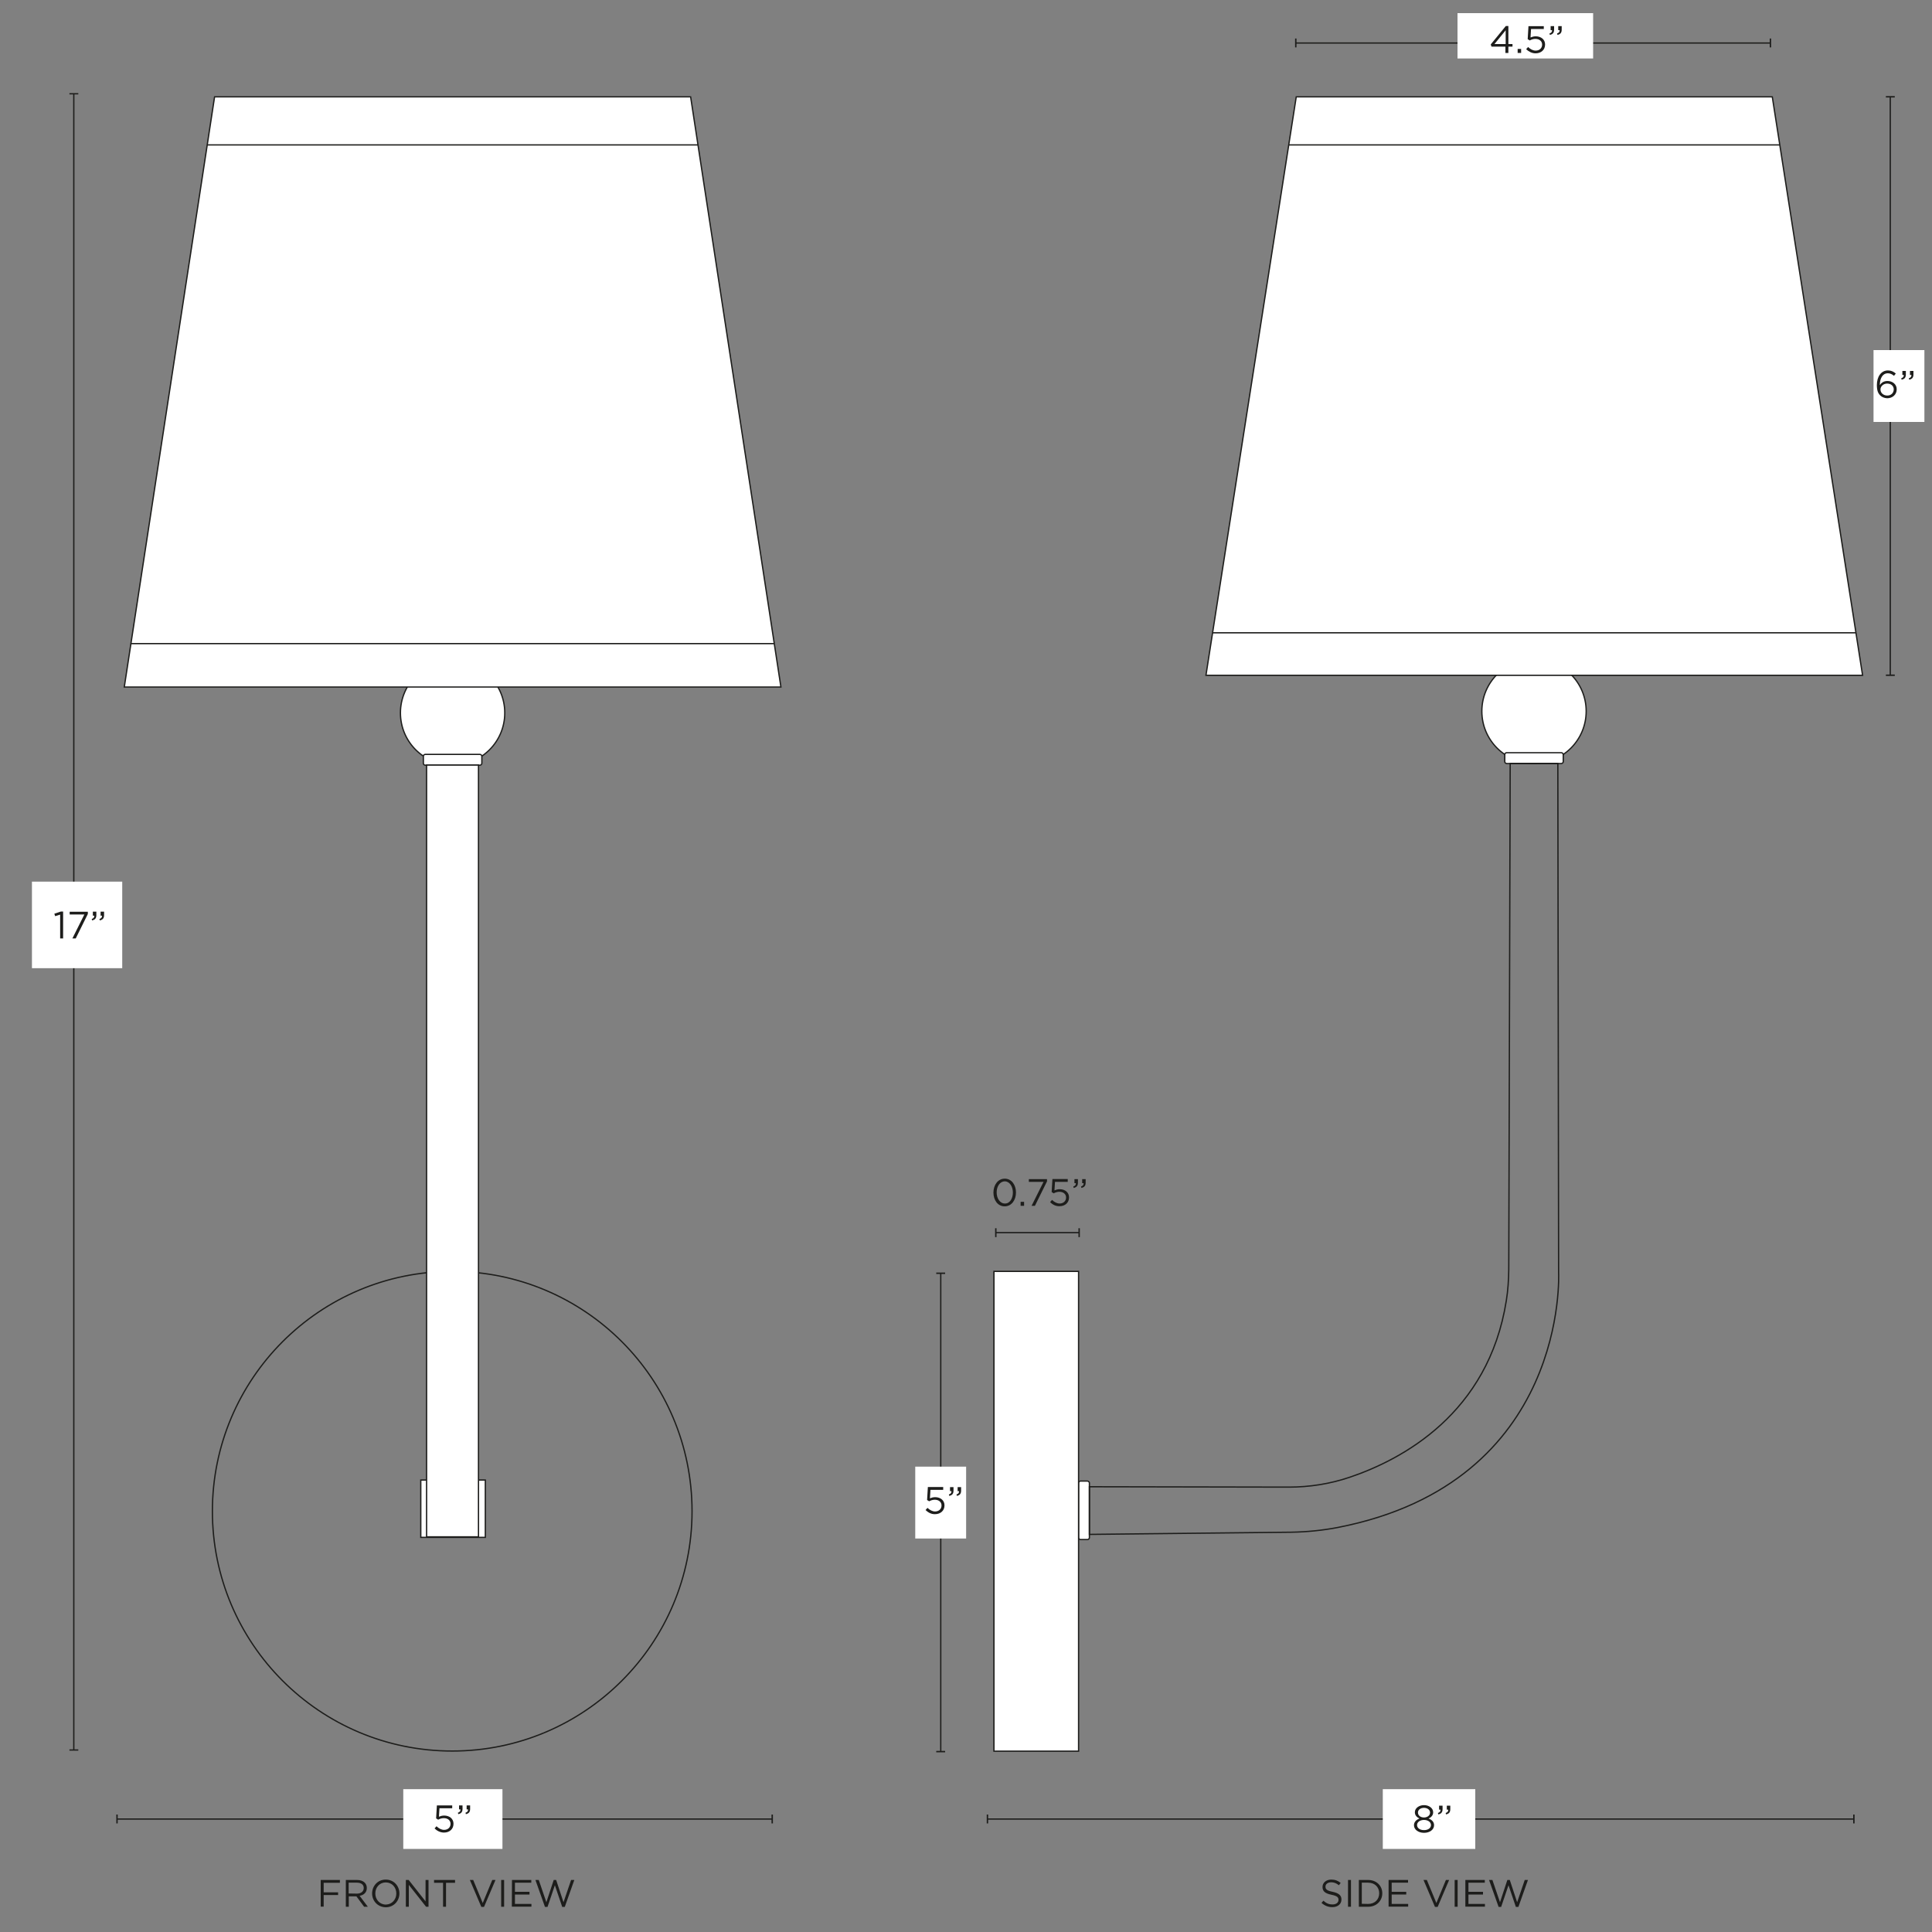
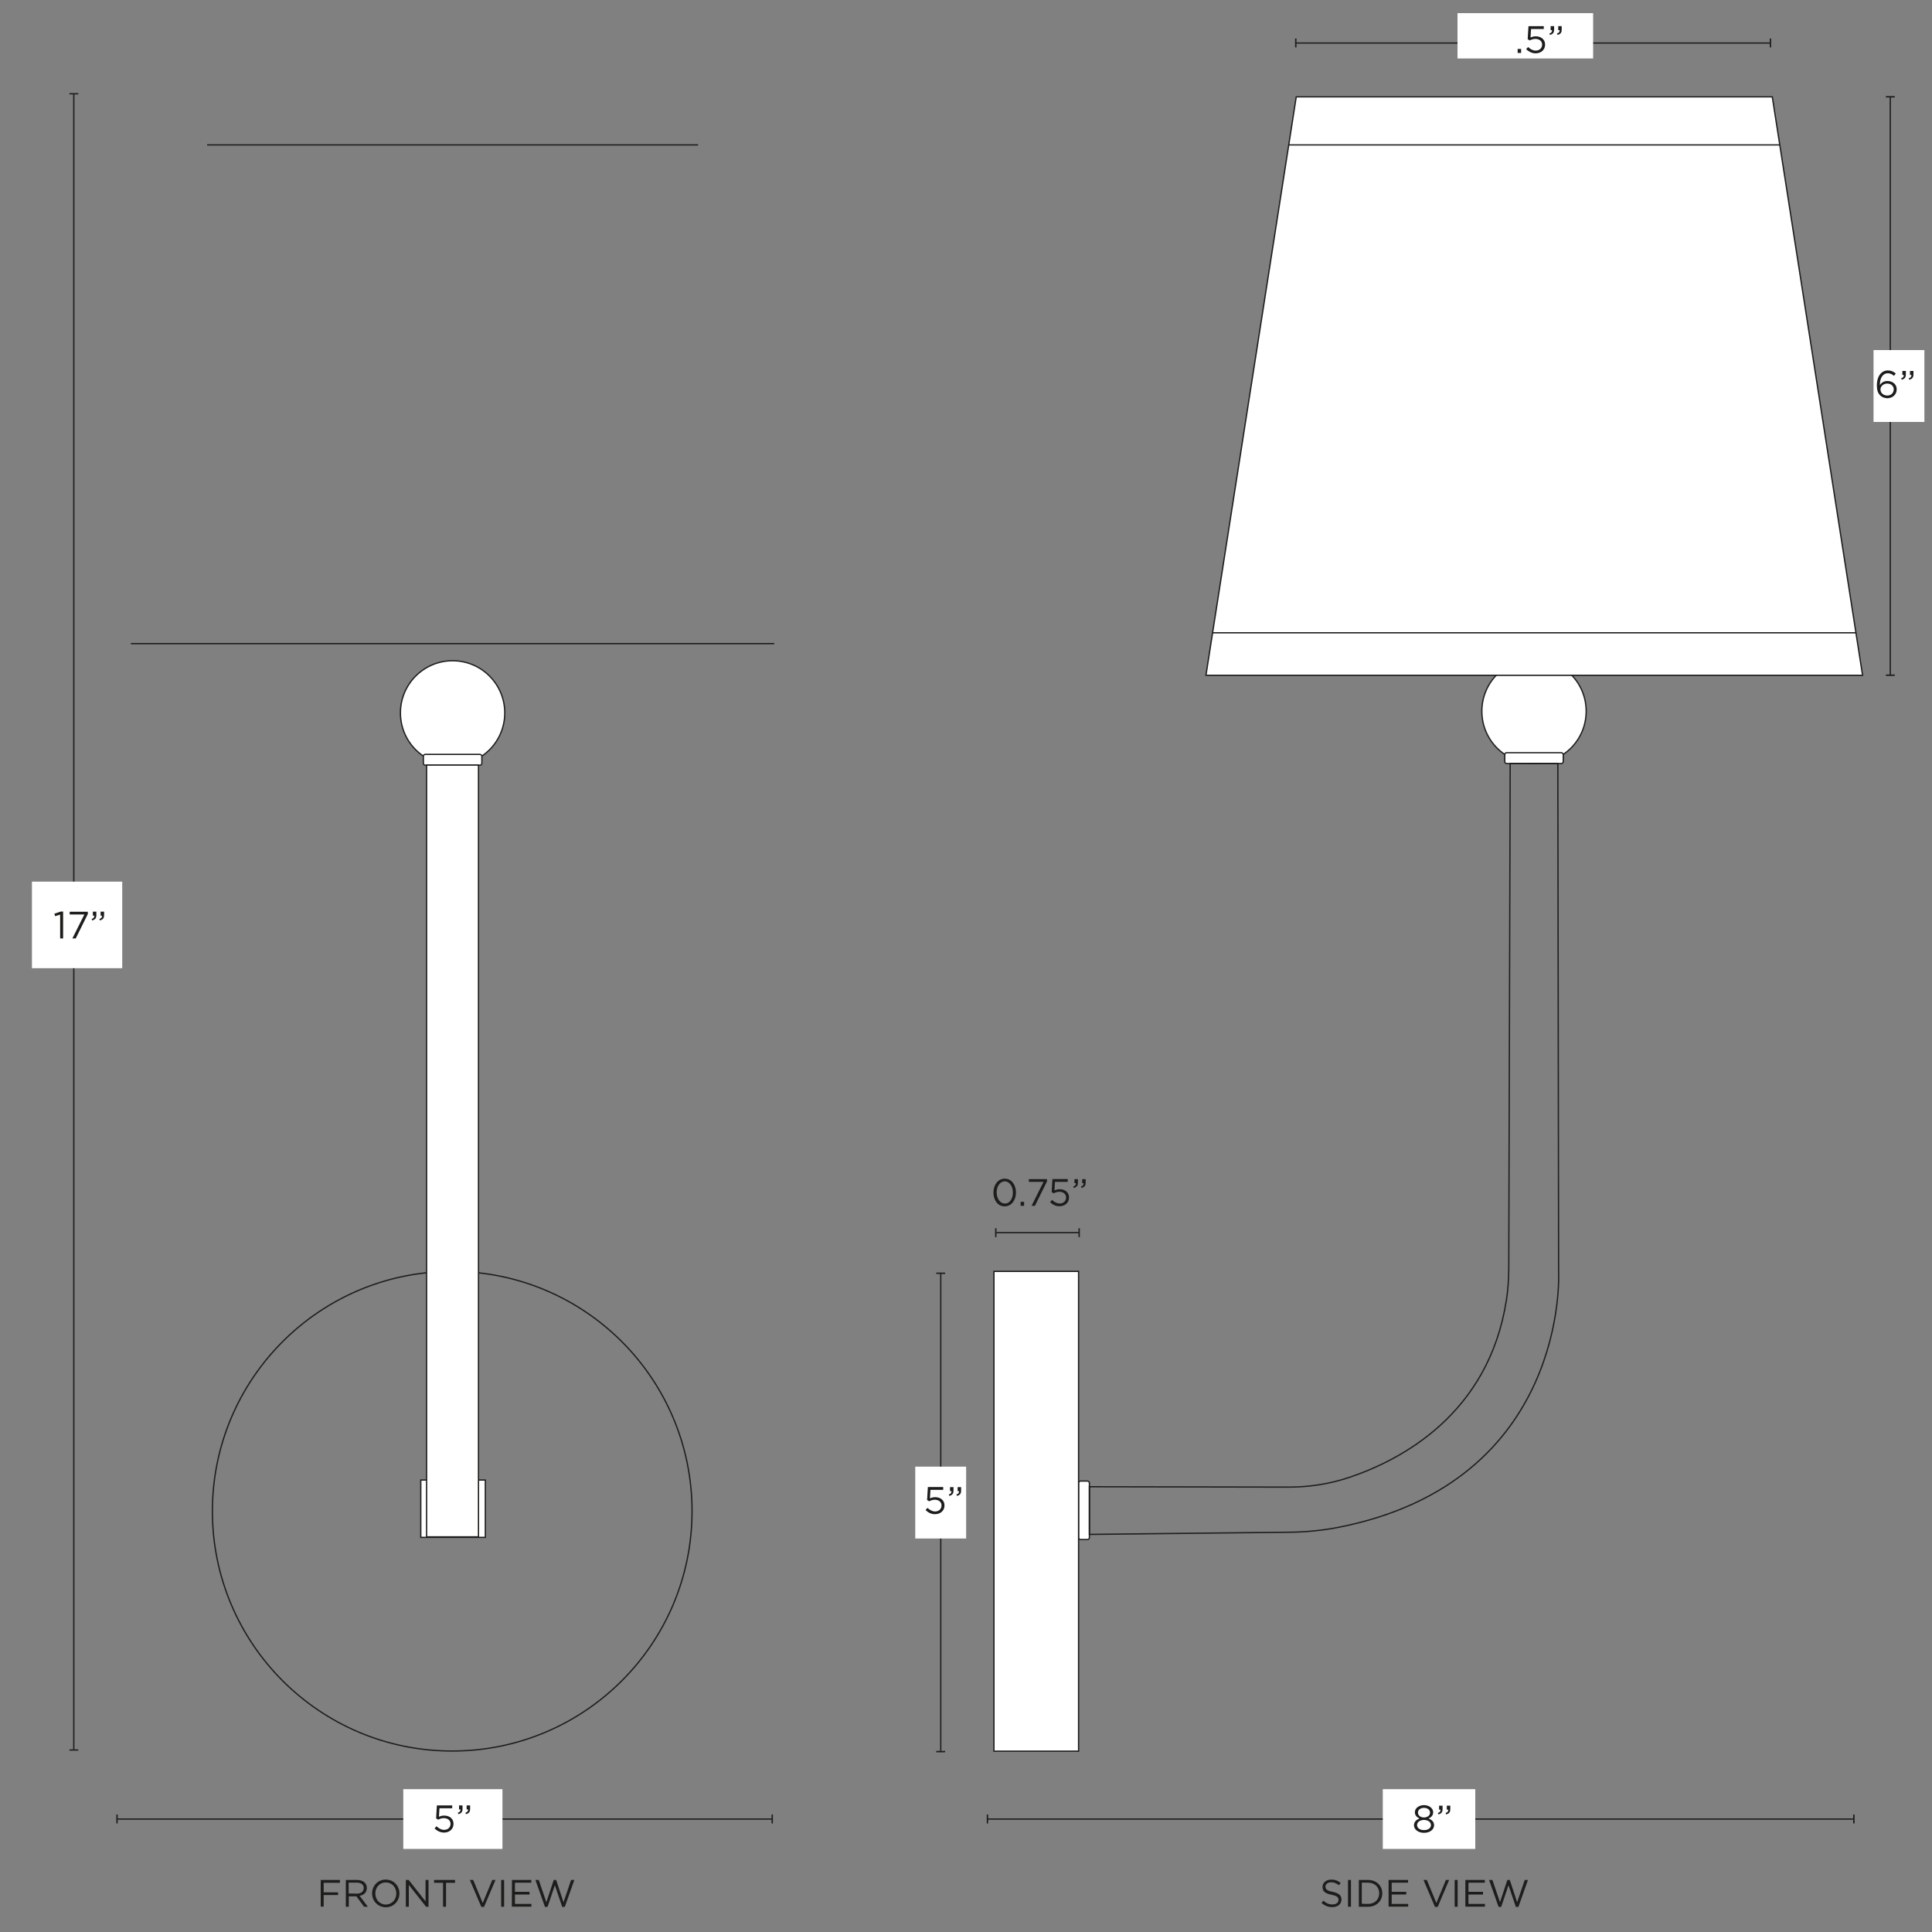
<svg xmlns="http://www.w3.org/2000/svg" xml:space="preserve" style="enable-background:new 0 0 1500 1500;" viewBox="0 0 1500 1500" height="1500px" width="1500px" y="0px" x="0px" id="Capa_1" version="1.1">
  <rect x="0" y="0" width="1500" height="1500" fill="#808080" stroke="none" />
  <style type="text/css">
	.st0{fill:#FFFFFF;stroke:#1D1D1B;stroke-miterlimit:10;}
	.st1{fill:none;stroke:#1D1D1B;stroke-miterlimit:10;}
	.st2{fill:#1D1D1B;}
	.st3{fill:#FFFFFF;}
</style>
  <circle r="40.5" cy="552.2" cx="1191" class="st0" />
  <path d="M1169.8,584.4h42.4c0.8,0,1.5,0.7,1.5,1.5v5.4c0,0.8-0.7,1.5-1.5,1.5h-42.4c-0.8,0-1.5-0.7-1.5-1.5v-5.4  C1168.3,585,1169,584.4,1169.8,584.4z" class="st0" />
  <path d="M845.8,1151.4v42.4c0,0.8-0.7,1.5-1.5,1.5h-5.4c-0.8,0-1.5-0.7-1.5-1.5v-42.4c0-0.8,0.7-1.5,1.5-1.5h5.4  C845.1,1150,845.8,1150.6,845.8,1151.4z" class="st0" />
  <rect height="372.5" width="65.7" class="st0" y="987.1" x="771.7" />
  <path d="M1172.5,592.7h37l0.6,395.4c0,0,8.2,162.7-171.3,197.8c-11.9,2.3-24.1,3.5-36.2,3.7l-156.8,1.7v-37l154.7,0.3  c16.2,0,32.2-2.5,47.5-7.7c40.2-13.6,107.6-49.1,121.5-137.1c1.3-8,1.8-16.2,1.9-24.4L1172.5,592.7L1172.5,592.7z" class="st1" />
  <circle r="40.5" cy="553.5" cx="351.4" class="st0" />
  <path d="M330.2,585.7h42.4c0.8,0,1.5,0.7,1.5,1.5v5.4c0,0.8-0.7,1.5-1.5,1.5h-42.4c-0.8,0-1.5-0.7-1.5-1.5v-5.4  C328.7,586.4,329.3,585.7,330.2,585.7z" class="st0" />
  <circle r="186.2" cy="1173.3" cx="351.1" class="st1" />
  <rect height="44.5" width="50.1" class="st0" y="1149.1" x="326.7" />
  <rect height="599.2" width="40.3" class="st0" y="594" x="331.2" />
  <g>
    <path d="M1026,1477.4l1.5-1.7c2.2,2,4.2,2.9,7.1,2.9c2.9,0,4.6-1.5,4.6-3.5v-0.1c0-1.9-1-3-5.4-3.9c-4.8-1-7-2.6-7-6   v-0.1c0-3.3,2.9-5.7,6.8-5.7c3,0,5.2,0.9,7.3,2.6l-1.4,1.8c-1.9-1.6-3.9-2.3-6-2.3c-2.7,0-4.4,1.5-4.4,3.3v0.1c0,2,1.1,3.1,5.6,4   c4.6,1,6.8,2.7,6.8,5.9v0.1c0,3.6-3,5.9-7.1,5.9C1031.2,1480.7,1028.5,1479.6,1026,1477.4L1026,1477.4z" class="st2" />
    <path d="M1046.6,1459.6h2.3v20.8h-2.3V1459.6z" class="st2" />
    <path d="M1055,1459.6h7.2c6.5,0,11,4.5,11,10.3v0.1c0,5.8-4.5,10.4-11,10.4h-7.2V1459.6L1055,1459.6z M1062.2,1478.2   c5.3,0,8.6-3.6,8.6-8.2v-0.1c0-4.6-3.3-8.2-8.6-8.2h-4.9v16.4L1062.2,1478.2L1062.2,1478.2z" class="st2" />
    <path d="M1078.2,1459.6h15v2.1h-12.7v7.1h11.3v2.1h-11.3v7.3h12.8v2.1h-15.2V1459.6L1078.2,1459.6z" class="st2" />
    <path d="M1105.2,1459.6h2.6l7.4,17.9l7.4-17.9h2.5l-8.9,20.9h-2.1L1105.2,1459.6L1105.2,1459.6z" class="st2" />
    <path d="M1129.4,1459.6h2.3v20.8h-2.3V1459.6z" class="st2" />
    <path d="M1137.8,1459.6h15v2.1h-12.7v7.1h11.3v2.1h-11.3v7.3h12.8v2.1h-15.2V1459.6L1137.8,1459.6z" class="st2" />
    <path d="M1156.1,1459.6h2.6l5.9,17.3l5.7-17.3h1.9l5.7,17.3l5.9-17.3h2.5l-7.4,20.9h-2l-5.7-16.8l-5.7,16.8h-2   L1156.1,1459.6L1156.1,1459.6z" class="st2" />
  </g>
  <g>
    <line y2="1359.9" x2="730.4" y1="988.5" x1="730.4" class="st1" />
    <rect height="1.1" width="6.9" class="st2" y="988" x="726.9" />
    <rect height="1.1" width="6.9" class="st2" y="1359.4" x="726.9" />
  </g>
  <rect height="55.8" width="39.5" class="st3" y="1138.7" x="710.6" />
  <g>
    <path d="M718.6,1172.4l1.5-1.7c1.8,1.7,3.8,2.8,5.9,2.8c3,0,5-2,5-4.6v-0.1c0-2.6-2.1-4.4-5.2-4.4   c-1.7,0-3.1,0.5-4.4,1.2l-1.6-1l0.6-10.1h11.9v2.2h-9.9l-0.4,6.6c1.2-0.5,2.4-0.9,4.1-0.9c4,0,7.2,2.4,7.2,6.3v0.1   c0,4.1-3.1,6.8-7.4,6.8C723,1175.7,720.5,1174.2,718.6,1172.4L718.6,1172.4z" class="st2" />
    <path d="M736.7,1160.3c1.5-0.5,2.1-1.3,2-2.6h-1.1v-3.1h2.7v2.7c0,2.4-1,3.6-3.3,4.1L736.7,1160.3L736.7,1160.3z    M742.6,1160.3c1.5-0.5,2.1-1.3,2-2.6h-1.1v-3.1h2.7v2.7c0,2.4-1,3.6-3.3,4.1L742.6,1160.3L742.6,1160.3z" class="st2" />
  </g>
  <g>
    <line y2="957" x2="837.8" y1="957" x1="773.2" class="st1" />
    <rect height="6.9" width="1.1" class="st2" y="953.6" x="772.6" />
    <rect height="6.9" width="1.1" class="st2" y="953.6" x="837.3" />
  </g>
  <g>
    <path d="M771.3,925.9L771.3,925.9c0-5.9,3.5-10.8,8.8-10.8c5.3,0,8.7,4.9,8.7,10.7v0.1c0,5.8-3.4,10.7-8.8,10.7   S771.3,931.7,771.3,925.9z M786.4,925.9L786.4,925.9c0-4.6-2.5-8.7-6.3-8.7s-6.3,4-6.3,8.5v0.1c0,4.5,2.5,8.6,6.4,8.6   C784,934.5,786.4,930.5,786.4,925.9L786.4,925.9z" class="st2" />
    <path d="M792.4,933.1h2.7v3.1h-2.7V933.1z" class="st2" />
    <path d="M810.2,917.6h-11.4v-2.1h14.1v1.7l-9.4,19h-2.6L810.2,917.6L810.2,917.6z" class="st2" />
    <path d="M815.3,933.3l1.5-1.7c1.8,1.7,3.8,2.8,5.9,2.8c3,0,5-2,5-4.6v-0.1c0-2.6-2.1-4.4-5.2-4.4   c-1.7,0-3.1,0.5-4.4,1.2l-1.6-1l0.6-10.1h11.9v2.2h-9.9l-0.4,6.6c1.2-0.5,2.4-0.9,4.1-0.9c4,0,7.2,2.4,7.2,6.3v0.1   c0,4.1-3.1,6.8-7.4,6.8C819.7,936.6,817.1,935.2,815.3,933.3L815.3,933.3z" class="st2" />
    <path d="M833.3,921.2c1.5-0.5,2.1-1.3,2-2.6h-1.1v-3.1h2.7v2.7c0,2.4-1,3.6-3.3,4.1L833.3,921.2L833.3,921.2z    M839.3,921.2c1.5-0.5,2.1-1.3,2-2.6h-1.1v-3.1h2.7v2.7c0,2.4-1,3.6-3.3,4.1L839.3,921.2L839.3,921.2z" class="st2" />
  </g>
  <g>
    <line y2="1358.7" x2="57.3" y1="72.8" x1="57.3" class="st1" />
    <rect height="1" width="6.9" class="st2" y="72.3" x="53.9" />
    <rect height="1" width="6.9" class="st2" y="1358.2" x="53.9" />
  </g>
  <rect height="67.2" width="70.1" class="st3" y="684.5" x="24.8" />
  <g>
    <path d="M46.7,710.1l-3.9,1.2l-0.6-1.9l5.1-1.7H49v20.9h-2.3L46.7,710.1L46.7,710.1z" class="st2" />
    <path d="M65.5,710H54.1v-2.1h14.1v1.7l-9.4,19h-2.6L65.5,710L65.5,710z" class="st2" />
    <path d="M71.2,713.5c1.5-0.5,2.1-1.3,2-2.6h-1.1v-3.1h2.7v2.7c0,2.4-1,3.6-3.3,4.1L71.2,713.5L71.2,713.5z M77.2,713.5   c1.5-0.5,2.1-1.3,2-2.6h-1.1v-3.1h2.7v2.7c0,2.4-1,3.6-3.3,4.1L77.2,713.5L77.2,713.5z" class="st2" />
  </g>
  <g>
    <path d="M249,1459.6h14.9v2.2h-12.6v7.4h11.2v2.1h-11.2v9H249V1459.6L249,1459.6z" class="st2" />
    <path d="M268.4,1459.6h8.9c2.6,0,4.6,0.8,5.9,2.1c1,1,1.6,2.5,1.6,4.1v0.1c0,3.4-2.4,5.5-5.6,6l6.4,8.5h-2.9l-6-8.1   h-5.9v8.1h-2.3V1459.6z M277.1,1470.2c3.1,0,5.3-1.6,5.3-4.3v-0.1c0-2.6-2-4.1-5.3-4.1h-6.4v8.4L277.1,1470.2L277.1,1470.2z" class="st2" />
    <path d="M288.9,1470.1L288.9,1470.1c0-5.8,4.3-10.8,10.6-10.8c6.3,0,10.6,5,10.6,10.7v0.1c0,5.7-4.3,10.7-10.6,10.7   C293.2,1480.7,288.9,1475.8,288.9,1470.1z M307.7,1470.1L307.7,1470.1c0-4.8-3.4-8.6-8.2-8.6c-4.7,0-8.1,3.8-8.1,8.5v0.1   c0,4.7,3.4,8.6,8.2,8.6C304.3,1478.6,307.7,1474.8,307.7,1470.1z" class="st2" />
    <path d="M315.1,1459.6h2.2l13.1,16.6v-16.6h2.3v20.8h-1.9l-13.4-17v17h-2.3V1459.6z" class="st2" />
    <path d="M344,1461.8h-7v-2.2h16.3v2.2h-7v18.6H344L344,1461.8L344,1461.8z" class="st2" />
    <path d="M364.8,1459.6h2.6l7.4,17.9l7.4-17.9h2.5l-8.9,20.9h-2.1L364.8,1459.6L364.8,1459.6z" class="st2" />
    <path d="M389.1,1459.6h2.3v20.8h-2.3V1459.6z" class="st2" />
    <path d="M397.5,1459.6h15v2.1h-12.7v7.1h11.3v2.1h-11.3v7.3h12.8v2.1h-15.2L397.5,1459.6L397.5,1459.6z" class="st2" />
    <path d="M415.7,1459.6h2.6l5.9,17.3l5.7-17.3h1.9l5.7,17.3l5.9-17.3h2.5l-7.4,20.9h-2l-5.7-16.8l-5.7,16.8h-2   L415.7,1459.6L415.7,1459.6z" class="st2" />
  </g>
  <g>
    <line y2="1412.3" x2="599.6" y1="1412.3" x1="90.8" class="st1" />
    <rect height="6.9" width="1.1" class="st2" y="1408.8" x="90.3" />
    <rect height="6.9" width="1.1" class="st2" y="1408.8" x="599" />
  </g>
  <rect height="46.4" width="77" class="st3" y="1389.1" x="313.1" />
  <g>
    <path d="M337.4,1419.6l1.5-1.7c1.8,1.7,3.8,2.8,5.9,2.8c3,0,5-2,5-4.6v-0.1c0-2.6-2.1-4.4-5.2-4.4   c-1.7,0-3.1,0.5-4.4,1.2l-1.6-1l0.6-10.1h11.9v2.2h-9.9l-0.4,6.6c1.2-0.5,2.4-0.9,4.1-0.9c4,0,7.2,2.4,7.2,6.3v0.1   c0,4.1-3.1,6.8-7.4,6.8C341.8,1422.8,339.2,1421.4,337.4,1419.6L337.4,1419.6z" class="st2" />
    <path d="M355.5,1407.4c1.5-0.5,2.1-1.3,2-2.6h-1.1v-3.1h2.7v2.7c0,2.4-1,3.6-3.3,4.1L355.5,1407.4L355.5,1407.4z    M361.4,1407.4c1.5-0.5,2.1-1.3,2-2.6h-1.1v-3.1h2.7v2.7c0,2.4-1,3.6-3.3,4.1L361.4,1407.4L361.4,1407.4z" class="st2" />
  </g>
  <g>
    <line y2="1412.3" x2="1439.3" y1="1412.3" x1="766.6" class="st1" />
    <rect height="6.9" width="1.1" class="st2" y="1408.8" x="766.1" />
    <rect height="6.9" width="1.1" class="st2" y="1408.8" x="1438.8" />
  </g>
  <rect height="46.4" width="71.8" class="st3" y="1389.1" x="1073.6" />
  <g>
    <path d="M1097.8,1417.1L1097.8,1417.1c0-2.5,1.8-4.3,4.3-5.2c-1.9-0.9-3.6-2.4-3.6-4.8v-0.1c0-3.2,3.3-5.5,7.1-5.5   c3.8,0,7.1,2.3,7.1,5.5v0.1c0,2.4-1.6,3.9-3.6,4.8c2.5,0.9,4.3,2.6,4.3,5.1v0.1c0,3.5-3.4,5.9-7.8,5.9S1097.8,1420.5,1097.8,1417.1   z M1111,1417L1111,1417c0-2.4-2.4-4-5.4-4c-3,0-5.4,1.6-5.4,3.9v0.1c0,2.1,2,3.9,5.4,3.9C1109,1420.9,1111,1419.1,1111,1417z    M1110.3,1407.3L1110.3,1407.3c0-2.1-2-3.7-4.7-3.7c-2.7,0-4.7,1.5-4.7,3.6v0.1c0,2.3,2.1,3.8,4.7,3.8   C1108.2,1411.1,1110.3,1409.5,1110.3,1407.3z" class="st2" />
    <path d="M1116.4,1407.6c1.5-0.5,2.1-1.3,2-2.6h-1.1v-3.1h2.7v2.7c0,2.4-1,3.6-3.3,4.1L1116.4,1407.6L1116.4,1407.6z    M1122.4,1407.6c1.5-0.5,2.1-1.3,2-2.6h-1.1v-3.1h2.7v2.7c0,2.4-1,3.6-3.3,4.1L1122.4,1407.6L1122.4,1407.6z" class="st2" />
  </g>
  <polygon points="936.3,524.3 1446.1,524.3 1376,75.2 1006.4,75.2" class="st0" />
  <line y2="112.5" x2="1381.8" y1="112.5" x1="1000.6" class="st1" />
  <line y2="491.3" x2="1440.9" y1="491.3" x1="941.4" class="st1" />
-   <polygon points="96.5,533.4 606.3,533.4 536.2,75.2 166.6,75.2" class="st0" />
  <line y2="112.5" x2="542" y1="112.5" x1="160.8" class="st1" />
  <line y2="499.7" x2="601.1" y1="499.7" x1="101.6" class="st1" />
  <g>
    <line y2="524.3" x2="1467.6" y1="75.1" x1="1467.6" class="st1" />
    <rect height="1.1" width="6.9" class="st2" y="74.6" x="1464.2" />
    <rect height="1.1" width="6.9" class="st2" y="523.7" x="1464.2" />
  </g>
  <rect height="55.8" width="39.5" class="st3" y="271.8" x="1454.6" />
  <g>
    <path d="M1459.8,307c-1.7-1.7-2.6-3.8-2.6-8v-0.1c0-6.3,3.2-11.3,8.6-11.3c2.5,0,4.3,0.9,6.1,2.4l-1.4,1.8   c-1.5-1.3-3-2-4.9-2c-3.8,0-6.1,3.8-6.1,9.2c1.1-1.7,2.9-3.2,5.9-3.2c3.9,0,7.2,2.5,7.2,6.4v0.1c0,4-3.2,6.9-7.4,6.9   C1463,309.1,1461.1,308.3,1459.8,307L1459.8,307z M1470.3,302.3L1470.3,302.3c0-2.6-2.1-4.5-5.1-4.5s-5.2,2.2-5.2,4.5v0.1   c0,2.6,2.2,4.7,5.3,4.7S1470.3,304.9,1470.3,302.3L1470.3,302.3z" class="st2" />
    <path d="M1476.1,293.7c1.5-0.5,2.1-1.3,2-2.6h-1.1V288h2.7v2.7c0,2.4-1,3.6-3.3,4.1L1476.1,293.7L1476.1,293.7z    M1482,293.7c1.5-0.5,2.1-1.3,2-2.6h-1.1V288h2.7v2.7c0,2.4-1,3.6-3.3,4.1L1482,293.7L1482,293.7z" class="st2" />
  </g>
  <g>
    <line y2="33.4" x2="1374.5" y1="33.4" x1="1006" class="st1" />
    <rect height="6.9" width="1.1" class="st2" y="29.9" x="1005.5" />
    <rect height="6.9" width="1.1" class="st2" y="29.9" x="1374" />
  </g>
  <rect height="35.2" width="105.3" class="st3" y="10.2" x="1131.6" />
  <g>
-     <path d="M1169,36.2H1158l-0.6-1.7l11.7-14.3h2v14h3.2v2h-3.2v4.9h-2.3V36.2L1169,36.2z M1169,34.2V23.5l-8.7,10.7H1169   z" class="st2" />
    <path d="M1178.3,38h2.7v3.1h-2.7V38z" class="st2" />
    <path d="M1184.9,38.2l1.5-1.7c1.8,1.7,3.8,2.8,5.9,2.8c3,0,5-2,5-4.6v-0.1c0-2.6-2.1-4.4-5.2-4.4   c-1.7,0-3.1,0.5-4.4,1.2l-1.6-1l0.6-10.1h11.9v2.2h-9.9l-0.4,6.6c1.2-0.5,2.4-0.9,4.1-0.9c4,0,7.2,2.4,7.2,6.3v0.1   c0,4.1-3.1,6.8-7.4,6.8C1189.3,41.4,1186.8,40,1184.9,38.2L1184.9,38.2z" class="st2" />
    <path d="M1203,26c1.5-0.5,2.1-1.3,2-2.6h-1.1v-3.1h2.7V23c0,2.4-1,3.6-3.3,4.1L1203,26L1203,26z M1208.9,26   c1.5-0.5,2.1-1.3,2-2.6h-1.1v-3.1h2.7V23c0,2.4-1,3.6-3.3,4.1L1208.9,26L1208.9,26z" class="st2" />
  </g>
</svg>